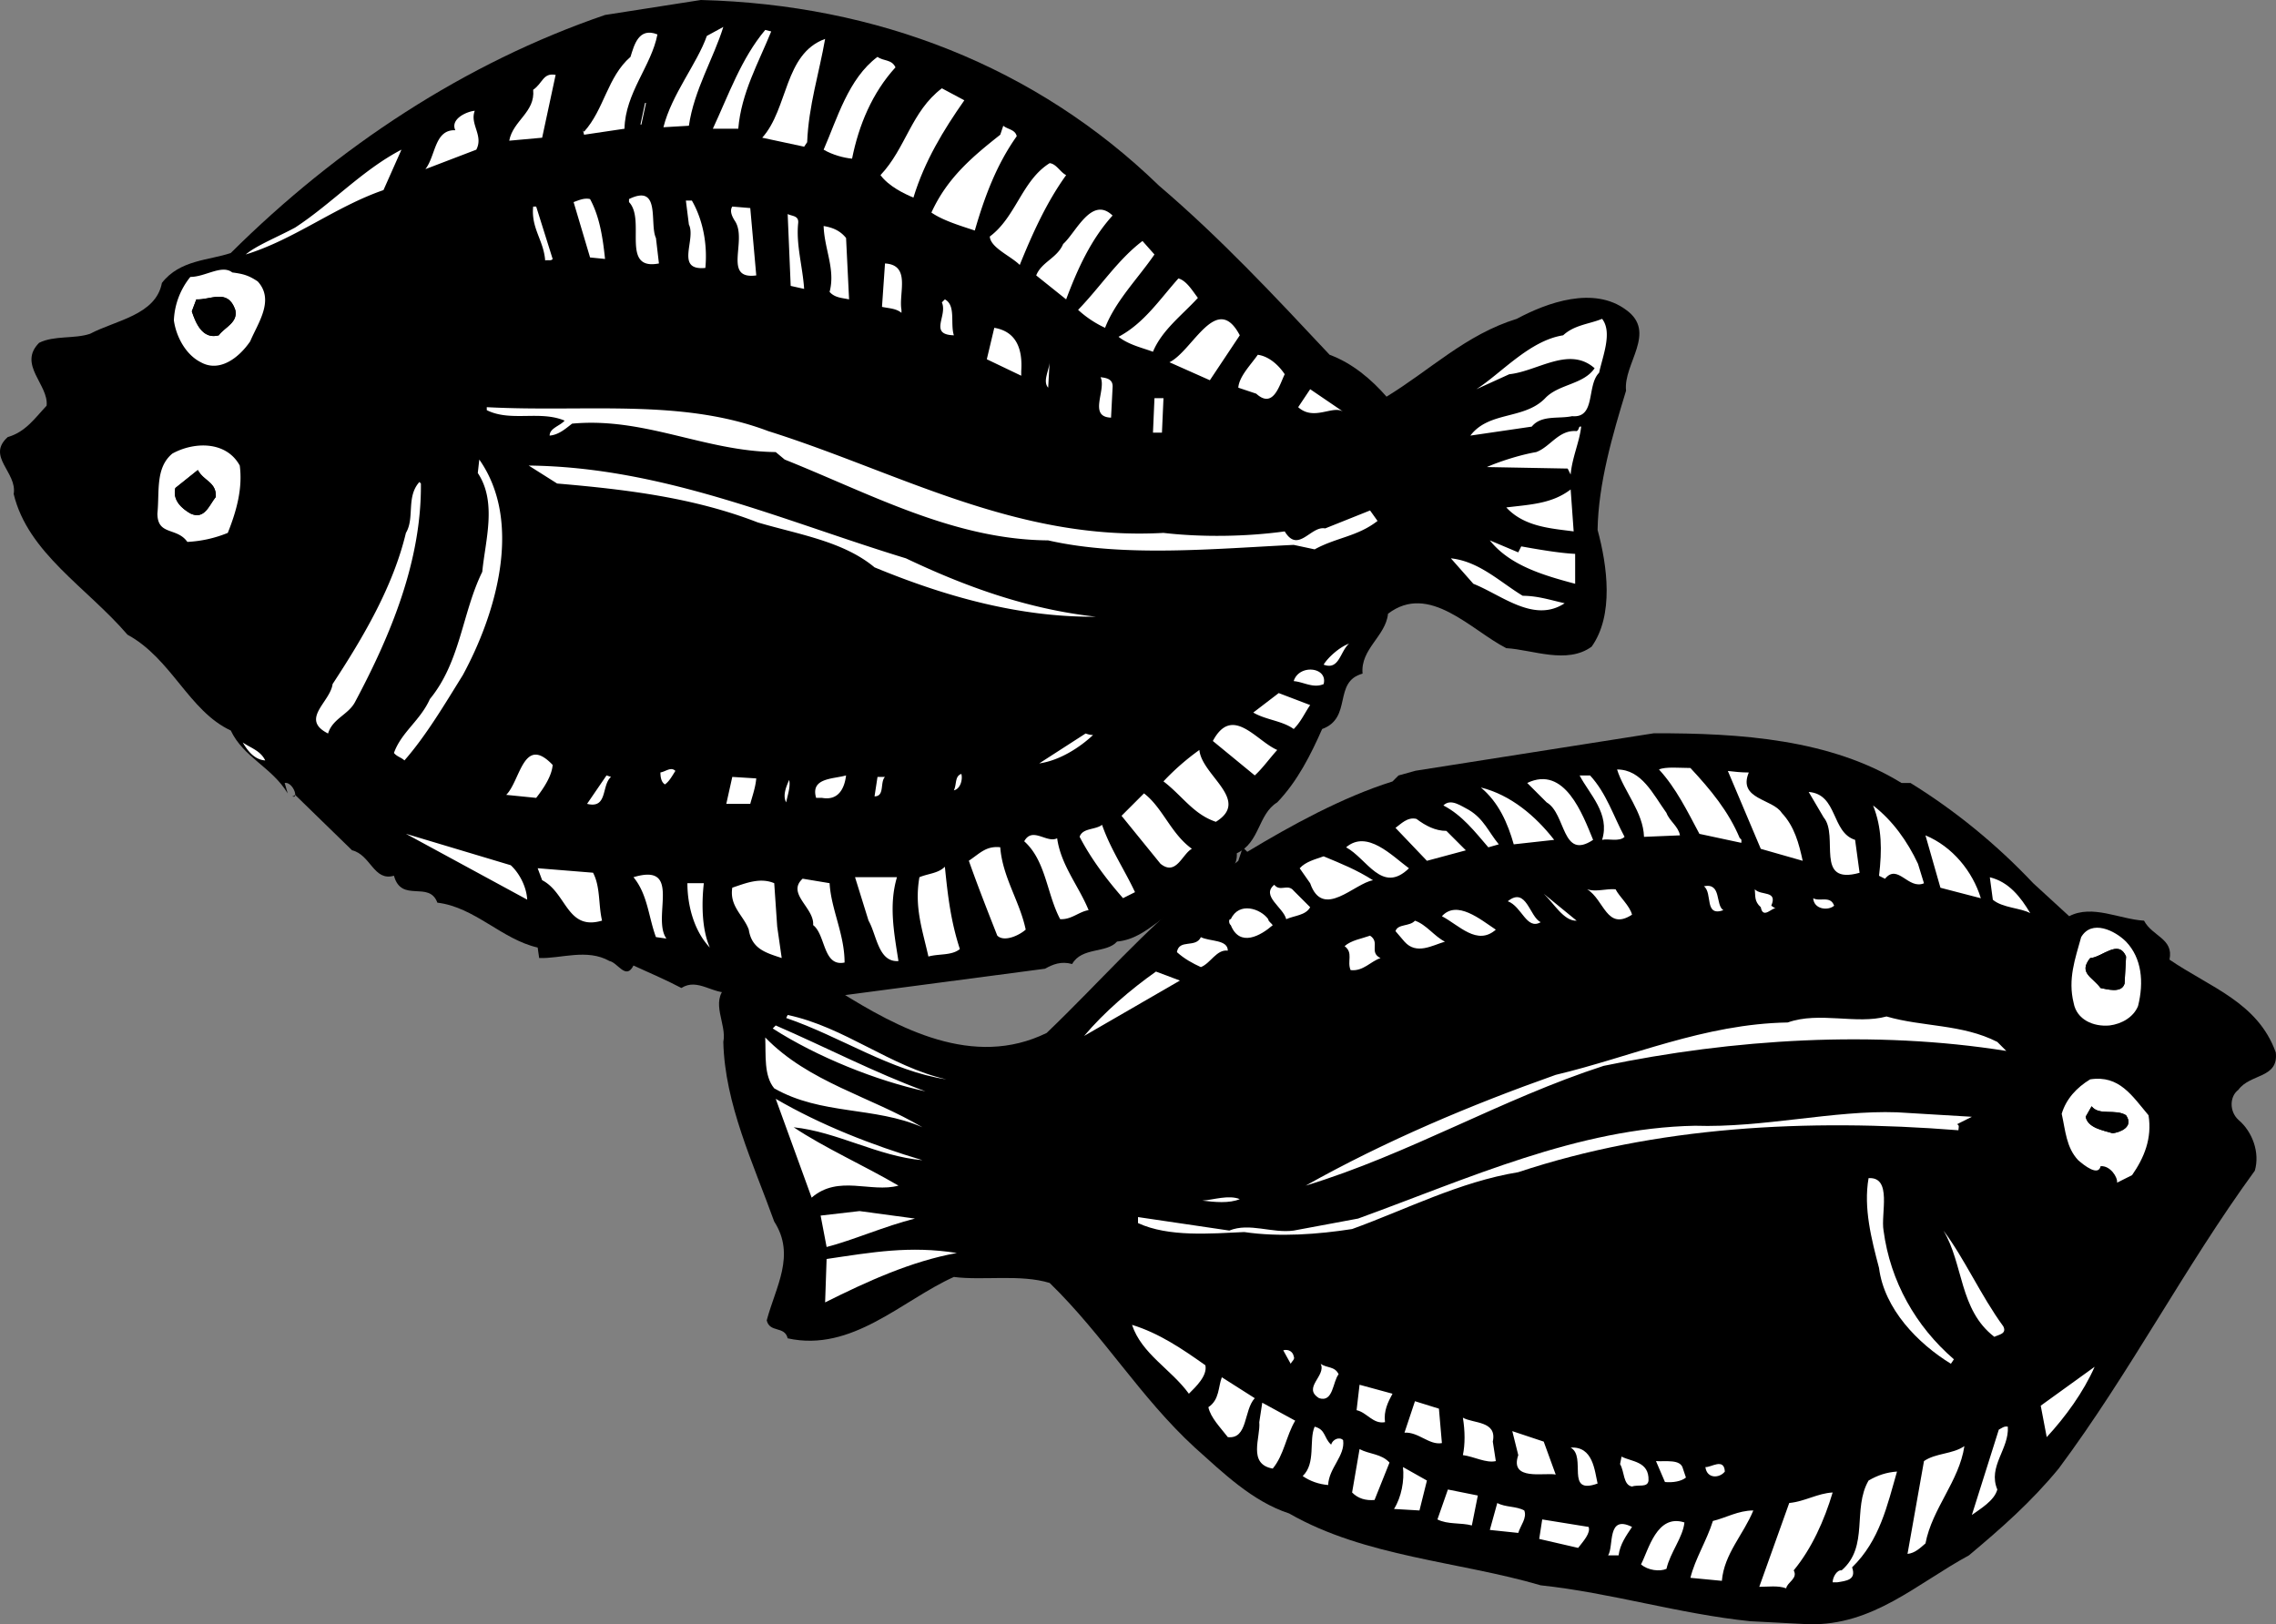
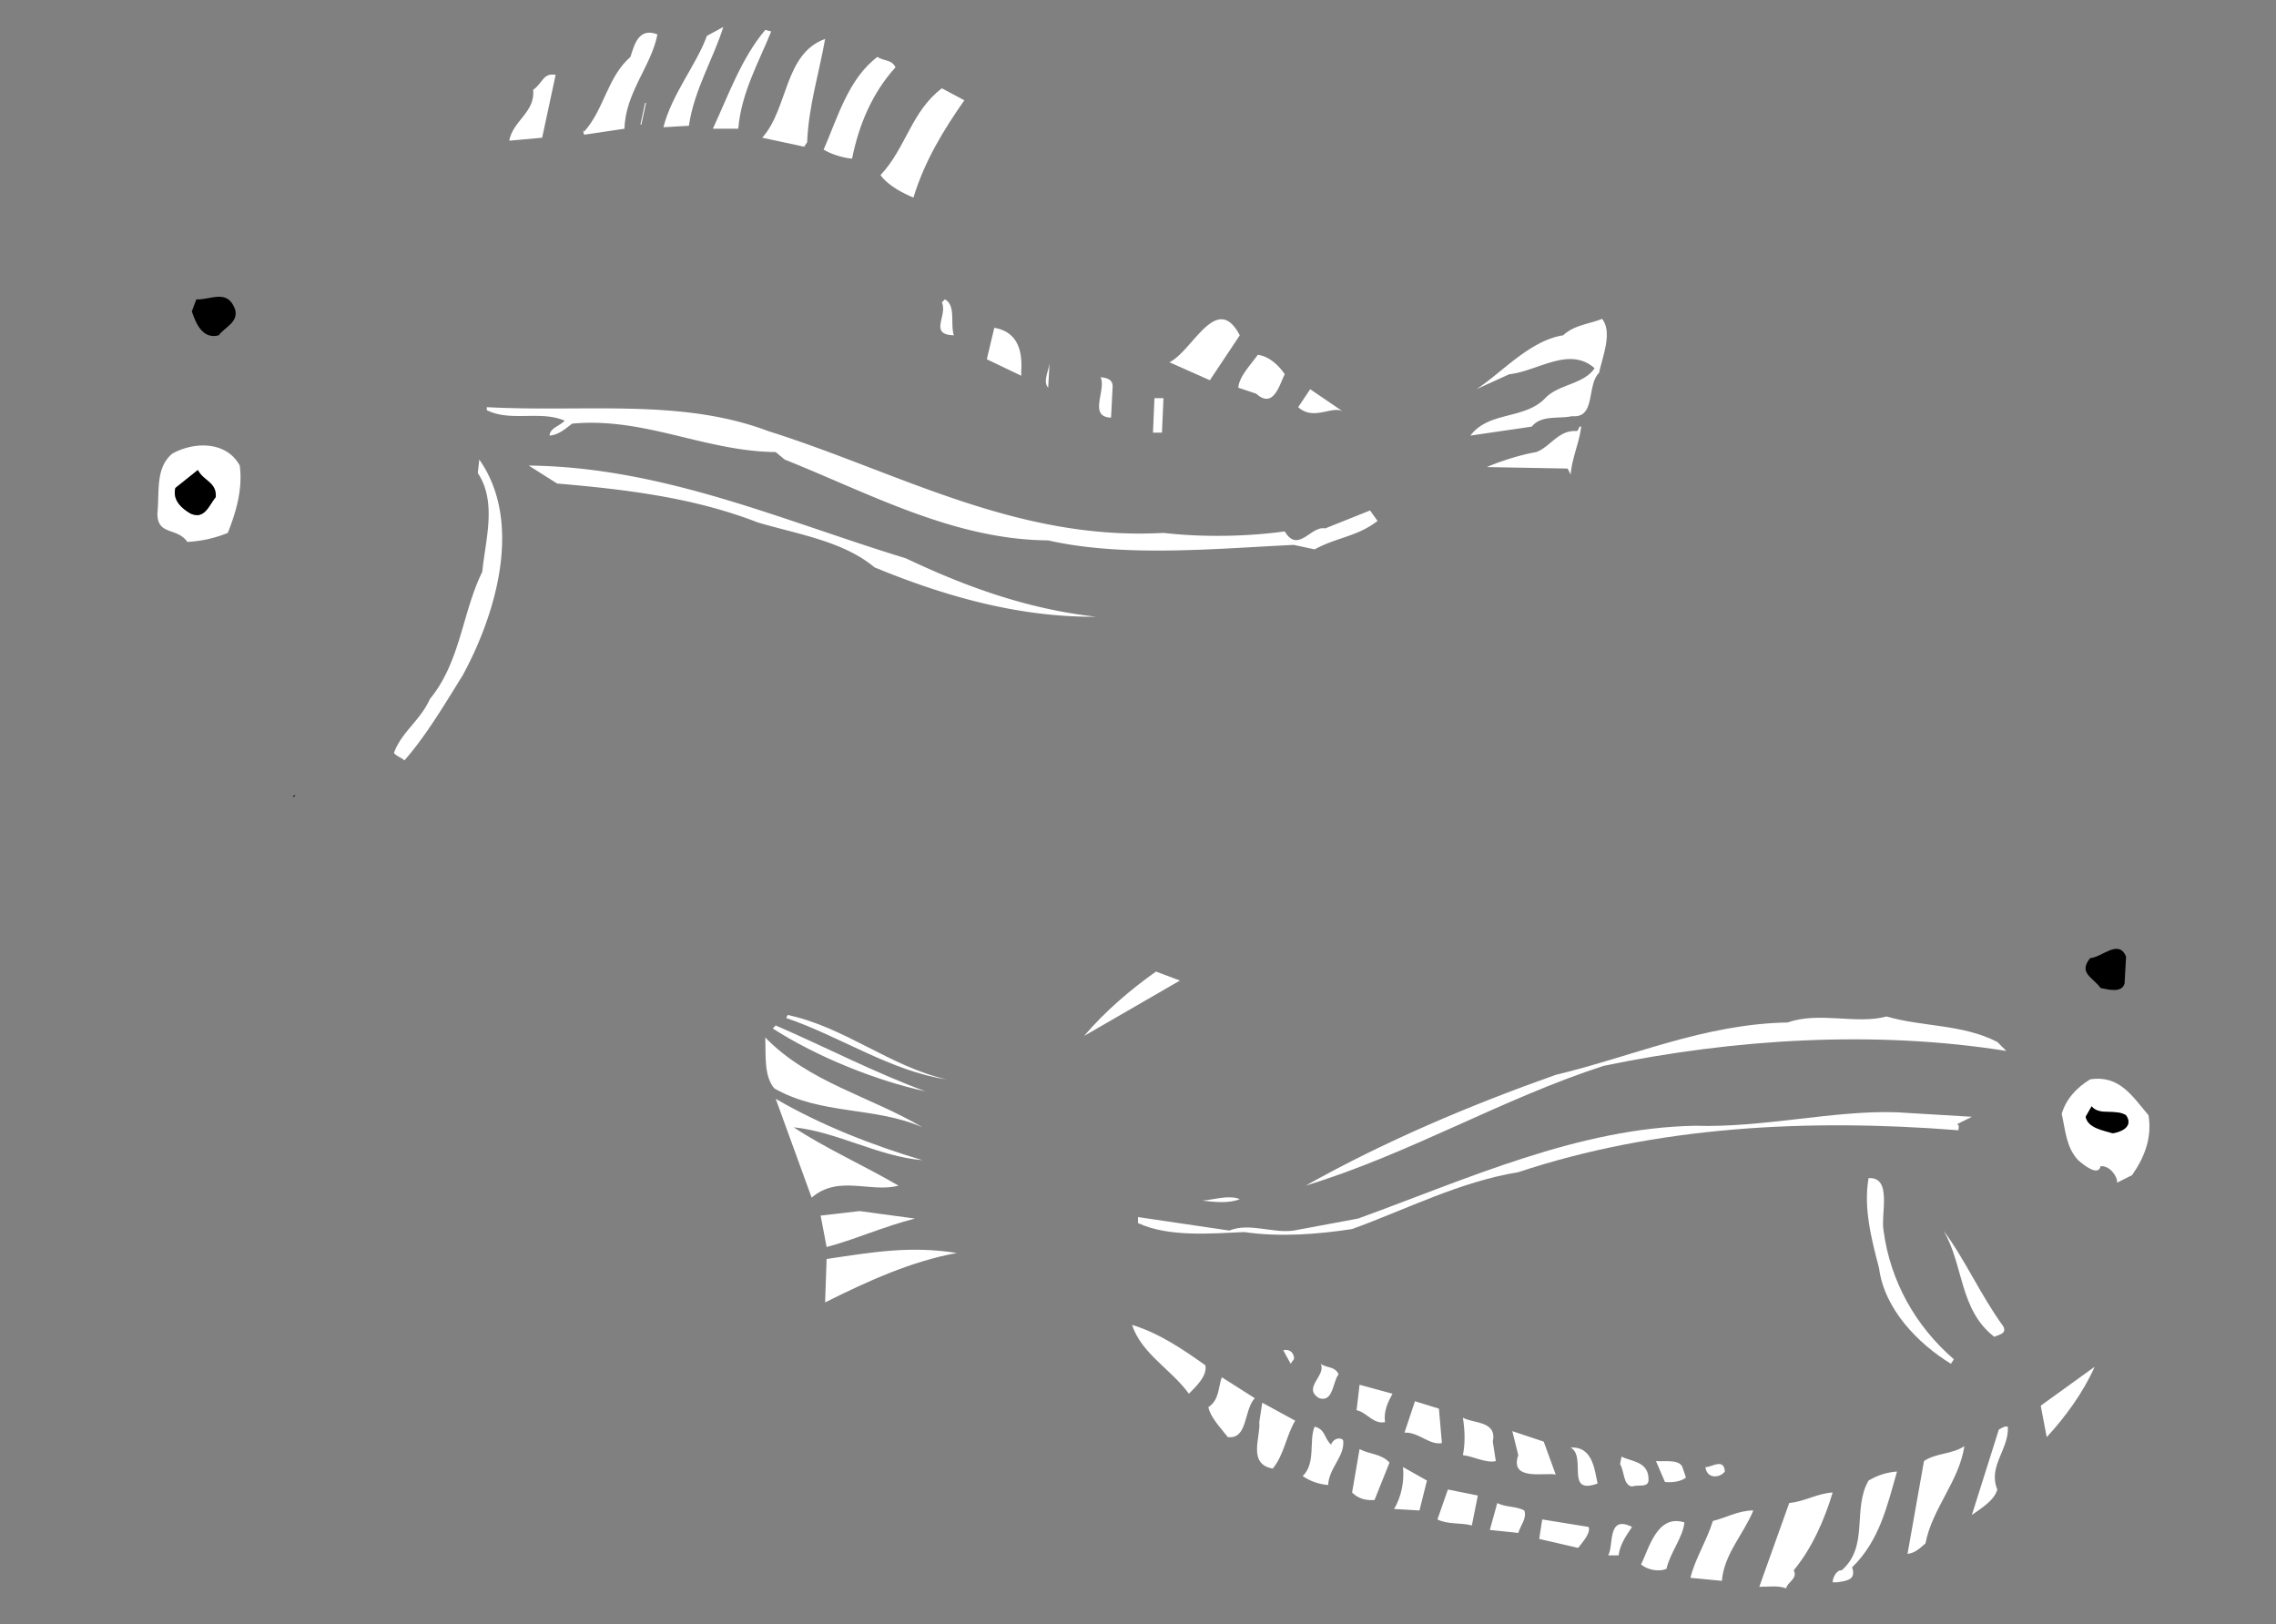
<svg xmlns="http://www.w3.org/2000/svg" width="297.976" height="212.673">
  <rect width="100%" height="100%" fill="#808080" stroke="none" />
-   <path d="M136.818 126.836c1.024-.57 2.094-1.016 3.547-.613 1.274-2.254 4.508-1.371 5.88-2.942 4.312-.39 6.468-4.8 10.78-5.094.586-3.136 5.094-3.136 4.899-6.468 3.039-1.371 2.746-5.098 5.293-6.664 2.644-2.746 4.41-6.27 5.879-9.602 4.02-1.473 1.37-6.176 5.293-7.254-.297-3.234 3.035-4.898 3.332-7.84 5.386-4.117 10.875 2.157 15.484 4.508 3.43.195 7.938 2.156 11.172-.195 2.937-4.117 2.055-10.586.781-15.29.098-6.073 1.961-12.445 3.727-18.226-.395-3.527 4.113-7.644 0-10.586-4.215-3.136-10.293-.98-14.309 1.176-6.664 2.059-11.27 6.664-17.05 10.191-1.962-2.253-4.508-4.41-7.45-5.484-7.351-7.844-14.308-15.289-22.344-22.148C135.662 8.723 114.787.585 91.756 0L79.213 1.96c-18.328 6.27-34.988 17.247-49 31.165-2.844.977-6.664.879-9.016 3.918-.785 4.215-6.078 4.898-9.41 6.664-2.058.688-4.703.195-6.664 1.176-2.84 2.844 1.277 5.488.98 8.234-1.566 1.664-2.742 3.43-5.093 4.113-2.844 2.547 1.273 4.606.781 7.45 1.863 7.742 9.606 12.25 14.899 18.422 5.78 3.136 8.035 9.996 13.523 12.546 1.664 3.528 5.39 4.801 7.45 8.23l-.395-1.37h.195c.691.07 1.23 1.101 1.187 1.578l7.438 7.242c2.45.586 2.844 4.113 5.488 3.332.98 3.625 4.606.586 5.684 3.528 4.898.585 8.43 4.8 13.133 5.878l.195 1.372c2.844.097 6.273-1.274 9.21.394 1.079.195 2.157 2.547 3.138.586 2.156.98 4.41 1.96 6.273 2.941 2.156-1.37 4.117.883 6.469.586 2.691 1.692 6.043 1.211 9.117 1.117l32.023-4.226" />
  <path d="M38.248 104.27c.262.117.383.015.402-.184l-.007-.012c-.102.098-.2.196-.395.196" />
  <path fill="#fff" d="m94.697 3.527-2.156 1.176c-1.273 3.625-4.605 7.645-5.684 11.957l3.333-.195c.683-4.707 3.234-8.82 4.507-12.938m1.957 13.328c.395-4.703 2.649-8.625 4.313-12.738l-.781-.199c-3.137 3.727-4.805 8.527-6.86 12.937h3.328m-14.894 0c.097-4.703 3.527-8.23 4.312-12.347-2.449-.98-3.039 1.37-3.527 2.937-3.04 2.649-3.43 6.864-6.078 9.801-.098-.098-.195-.195-.195-.39l.195.785 5.293-.786m23.52 2.352.394-.586c.195-4.805 1.566-9.02 2.351-13.527-5.39 1.96-4.804 9.117-8.234 12.937l5.488 1.176m6.274 1.566c.883-4.406 2.644-8.62 5.683-11.953-.488-1.078-1.566-.785-2.351-1.375-3.824 2.844-5.293 8.137-7.055 12.153 1.176.687 2.645 1.078 3.723 1.175m-40.574-2.742 1.765-8.23c-1.664-.297-1.664 1.078-2.941 1.957.297 2.941-2.645 4.02-3.133 6.664l4.309-.39m48.609 7.839c1.469-4.8 3.922-8.82 6.664-12.738l-2.941-1.57c-4.016 3.039-4.704 7.84-8.036 11.367 1.079 1.472 3.137 2.453 4.313 2.941" />
  <path fill="none" stroke="#fff" stroke-linecap="round" stroke-linejoin="round" stroke-width=".12" d="m84.506 13.523-.59 2.743" />
-   <path fill="#fff" d="M62.158 14.504c-1.074.098-3.23 1.078-2.547 2.547-2.742-.098-2.546 3.332-3.918 5.097l6.664-2.55c.98-1.86-.882-3.332-.199-5.094m59.782 13.328c1.57 1.078 3.921 1.762 5.683 2.352 1.274-4.41 2.844-8.625 5.488-12.348-.195-.883-1.175-.883-1.761-1.371l-.395 1.176c-3.723 2.937-6.957 5.683-9.015 10.191m-69.383-8.234c-5.098 2.648-9.114 7.058-13.914 10.195-2.16 1.176-5.098 2.352-6.47 3.527 6.368-1.96 11.759-6.273 18.032-8.43l2.352-5.292m77.027 11.371c.098 1.468 2.746 2.547 3.922 3.722 1.664-4.117 3.527-8.23 6.074-11.761-.785-.39-1.273-1.47-2.156-1.567-3.625 2.254-4.41 7.055-7.84 9.606m-43.316 3.527-.391-3.332c-.883-1.863.688-7.156-3.527-5.098v.395c2.254 2.352-1.176 9.016 3.918 8.035m-7.055-.59c-.293-2.742-.688-5.488-1.961-7.84-.785-.195-1.566.196-2.156.395l2.156 7.25 1.96.195m13.134 1.176c.293-3.035-.297-6.27-1.766-8.82h-.785l.395 3.136c.98 1.961-1.864 6.079 2.156 5.684m-22.543-8.035c-.293 2.844 1.375 4.41 1.57 7.055.39-.098.781.101.98-.196l-2.156-6.86h-.394m29.207 9.017-.785-8.82-2.352-.196c-.394.59 0 1.371.39 1.96 1.571 2.548-1.663 7.645 2.747 7.055m40.18-4.117c-.786 1.864-2.844 2.356-3.528 4.118l3.918 3.136c1.469-3.922 3.234-7.84 6.078-10.976-2.746-2.645-4.804 2.254-6.468 3.722m-36.067-3.918.395 9.407 1.761.394c-.195-2.941-1.078-5.781-.78-8.625.097-.98-.786-.883-1.376-1.176m8.039 11.173-.394-8.036c-.786-.98-1.762-1.371-2.938-1.57.098 3.039 1.567 5.683.781 8.625.688.785 1.668.785 2.551.98m33.516 3.723c1.37-3.527 4.312-6.465 6.465-9.602l-1.567-1.765c-3.234 2.449-5.488 5.98-8.43 9.015a13.754 13.754 0 0 0 3.532 2.352m-28.813-8.426-.394 5.684c.883.195 1.863.195 2.55.785v-.395c-.394-2.156 1.274-5.879-2.156-6.074M26.291 47.43c2.453 1.375 5-.586 6.469-2.743.98-2.351 3.234-5.39.98-7.84-1.175-.785-1.863-.98-3.332-1.175-1.37-1.078-3.527.586-5.488.586a9.676 9.676 0 0 0-2.156 5.683c.297 2.157 1.57 4.512 3.527 5.489zm-.586-8.23c1.863.097 4.117-1.47 5.094 1.37.394 1.668-1.371 2.254-2.156 3.332-2.153.59-3.036-1.664-3.528-3.136l.59-1.567m120.735 4.899c1.37 1.078 3.234 1.472 4.507 1.96 1.176-2.84 3.825-4.8 5.883-7.054-.687-.883-1.473-2.254-2.55-2.547-2.45 2.742-4.508 5.879-7.84 7.64" />
  <path d="M28.643 43.902c.785-1.078 2.55-1.664 2.156-3.332-.977-2.84-3.23-1.273-5.094-1.37l-.59 1.566c.492 1.472 1.375 3.726 3.528 3.136" />
  <path fill="#fff" d="M124.88 43.902c-.491-1.566.294-3.918-1.175-4.703l-.394.39c.785 1.766-1.762 4.216 1.57 4.313m28.223 3.528 5.293 2.355 3.917-5.883c-3.035-5.78-6.171 2.059-9.21 3.528m52.722 7.058c3.137.293 1.864-4.02 3.531-5.683.489-2.254 1.762-5.293.391-7.059-1.668.688-3.625.785-5.098 2.156-4.41.688-8.132 5-11.367 7.059L197.596 49c3.726-.395 7.84-3.727 11.172-.785-1.47 2.156-4.704 2.058-6.47 3.922-2.741 2.84-7.347 1.664-9.796 4.898l8.035-1.176c1.274-1.566 3.527-.98 5.29-1.37m-75.653-11.567-.98 4.117 4.507 2.156v-.59c.196-2.84-.59-5.19-3.527-5.683m34.296 8.625c2.255 2.058 3.04-1.176 3.727-2.547-.785-1.176-2.058-2.352-3.527-2.547-.883 1.274-2.453 2.84-2.55 4.309l2.35.785m-27.046-4.313c0 1.176-.98 2.649-.195 3.528l.195-3.528m8.035 7.45.2-3.922c.097-1.078-.688-1.274-1.571-1.371.785 1.668-1.664 5.195 1.371 5.293m30.383-.786-4.313-2.937-1.57 2.352c2.059 1.859 4.508-.297 5.883.585m-23.719 2.747.2-4.508h-1.18l-.196 4.508h1.176M73.92 55.074c-.586.688-1.961.98-1.961 1.961 1.176-.098 2.059-.883 2.941-1.566 9.504-.883 17.348 3.625 26.657 3.722l1.175.98c11.27 4.509 22.149 10.485 34.497 10.583 9.898 2.254 21.953 1.078 32.144.59l2.742.586c2.844-1.567 5.586-1.664 8.235-3.723l-.98-1.371-5.88 2.352c-1.863-.391-3.531 3.332-5.293.39-5 .688-10.78.785-15.875.195-19.308 1.079-34.89-8.035-51.746-13.328-11.367-4.308-23.91-2.449-36.847-3.133v.391c3.136 1.567 6.957 0 10.191 1.371m132.496 1.371c-2.352-.195-3.43 2.059-5.293 2.746-2.254.391-4.898 1.274-6.465 1.961l10.582.196.39.785c.196-2.254 1.177-4.313 1.376-6.274-.395-.097-.2.391-.59.586M22.568 59.387c-2.253 1.863-1.668 5-1.96 7.84 0 2.941 2.55 1.765 3.921 3.726a16.069 16.069 0 0 0 5.293-1.18c1.176-2.937 1.957-5.878 1.567-8.816-1.766-3.234-5.977-3.137-8.82-1.57zm2.352 7.84c-1.176-.684-2.352-1.762-1.961-3.332l2.941-2.352c.786 1.469 2.45 1.566 2.352 3.527-.883 1.078-1.469 3.04-3.332 2.157m37.828-7.055-.195 1.762c2.547 3.824.98 8.82.586 12.937-2.645 5.39-2.84 11.762-6.86 16.66-1.273 2.84-3.722 4.313-4.703 7.055.39.492.98.59 1.371.98 2.844-3.234 5.39-7.546 7.645-11.171 4.312-7.938 7.937-19.993 2.156-28.223m51.746 14.113c9.016 3.723 18.813 6.563 29.008 6.465-8.918-.98-17.055-3.918-24.895-7.645-16.07-4.898-31.75-11.953-49.39-12.148l3.723 2.352c9.113.78 17.933 1.859 26.265 5.093 5.293 1.567 11.172 2.45 15.29 5.883" />
  <path d="m25.9 61.543-2.941 2.352c-.39 1.57.785 2.648 1.961 3.332 1.863.882 2.45-1.079 3.332-2.157.098-1.96-1.566-2.058-2.352-3.527" />
-   <path fill="#fff" d="M54.908 63.11c-1.765 1.96-.586 4.706-1.765 6.663-1.664 6.961-5.489 13.528-9.602 19.797-.293 2.352-4.312 4.606-.59 6.47.59-1.962 2.649-2.45 3.528-4.118 4.707-8.82 8.722-18.52 8.625-28.613l-.196-.2m150.722.981c-2.448 1.863-5.19 1.96-8.425 2.351 2.352 2.551 5.879 2.746 8.82 3.137l-.394-5.488m-6.859 8.234-3.723-1.57c2.644 3.332 7.152 4.605 11.172 5.683V72.52c-2.059-.098-4.899-.59-7.059-.98l-.39.784m6.074 6.66c-1.762-.39-3.524-.976-5.489-.976-2.937-1.766-5.683-4.508-9.406-4.903l2.942 3.332c3.722 1.473 7.937 5.196 11.953 2.547m-31.555 8.039c2.059.786 2.156-1.765 3.332-2.746-1.176.395-2.742 1.766-3.332 2.746m-3.918 2.157c1.274.097 2.547.98 3.918.39.59-2.254-3.234-2.644-3.918-.39m-5.293 4.117c1.668.976 3.82 1.074 5.293 2.156.98-.984 1.469-2.156 2.156-3.137l-4.117-1.57-3.332 2.55m-5.293 3.724 5.488 4.507c.98-.882 1.961-2.254 2.942-3.332-2.746-1.175-5.88-5.976-8.43-1.175m-16.66-.98-6.074 3.917c2.742-.39 5.39-2.156 7.054-3.723-.39 0-.683-.097-.98-.195M31.78 97.215c.687 1.176 1.57 2.254 2.94 2.351-.59-1.273-1.96-1.664-2.94-2.351m120.542 5.094c2.45 1.863 3.918 4.312 6.86 5.293 4.605-2.84-1.864-6.075-2.157-9.407a31.855 31.855 0 0 0-4.703 4.114m-86.047 1.765 3.922.395c1.078-1.375 2.059-2.942 2.157-4.317-3.825-4.015-4.215 2.063-6.079 3.922m20.188-2.937c0 .586.102 1.273.59 1.566.586-.394.98-1.176 1.37-1.766-.585-.585-1.273.098-1.96.2m38.417 2.347c.884-.195 1.177-1.468.981-2.152-.882.293-.59 1.371-.98 2.152m-48.02 1.766c2.743.688 1.86-2.45 3.137-3.527l-.59-.196-2.547 3.723m29.989-.781h.78c2.157.39 2.942-1.278 3.138-2.942-1.664.489-4.703.293-3.918 2.942m-7.84-2.551-3.137-.195-.785 3.527h3.137c.293-1.078.687-2.156.785-3.332m15.875-.195-.39 2.547c1.37 0 .683-1.86 1.37-2.547h-.98m-11.957 3.332c.195-.98.59-2.059.394-2.938-.394.88-.882 2.055-.394 2.938m46.844-1.176-2.938 2.937 5.094 6.274c2.058 1.668 2.844-1.274 4.117-1.957-2.746-1.961-3.824-5.39-6.273-7.254m-8.426 5.684c1.469 2.84 3.527 5.585 5.683 8.035l1.567-.785c-1.371-2.938-3.235-5.68-4.313-8.817-.883.684-2.547.39-2.937 1.567m-88.203-.391 15.879 8.621c-.098-1.762-1.079-3.527-2.157-4.508l-13.722-4.113m80.949.98c2.844 2.547 2.941 6.86 4.703 10.192 1.473.097 2.453-.98 3.727-1.176-1.274-3.137-3.63-5.883-4.118-9.41-1.37.687-3.234-1.567-4.312.394m-7.25 2.548c1.176 3.331 2.45 6.566 3.722 9.8.883.879 2.844 0 3.723-.785-.781-3.723-3.035-6.86-3.332-10.781-1.86-.196-2.644.785-4.113 1.765m-6.469 2.156c-.687 3.918.39 6.86 1.176 10.387 1.371-.39 3.039-.098 4.117-.98-1.176-3.625-1.57-6.86-1.96-10.778-.884.88-2.157.88-3.333 1.371m-49.98-1.175.586 1.566c3.234 1.668 3.234 6.664 7.843 5.293-.492-2.059-.199-4.41-1.18-6.273l-7.25-.586m12.544 1.175c1.863 2.254 1.96 5.196 2.941 7.84l1.371.196c-1.96-2.746 2.156-9.996-4.312-8.036m30.773 5.685c1.078 1.862 1.273 5.487 3.918 5.292-.586-3.727-1.273-7.352-.195-10.977h-5.489l1.766 5.684m-8.625-5.489c-2.156 1.962 1.566 3.821 1.371 6.075 1.668 1.277 1.274 5.488 4.117 4.902 0-3.722-1.765-6.957-1.96-10.39l-3.528-.586m-3.723.586c-1.863-.782-3.726 0-5.488.59-.394 2.449 1.469 3.625 2.156 5.488.391 2.547 2.254 3.039 4.313 3.722l-.59-4.113-.39-5.687m-9.215 0h-2.153c0 2.941.88 6.273 2.938 8.43-1.078-2.45-1.078-5.88-.785-8.43" />
-   <path d="m185.33 100.914-2.238.621-.785.785c-6.567 2.059-13.328 5.782-19.012 9.211l-.586-.59-.59 1.766c-1.273 1.176-2.937.98-4.312 1.176-1.371.195-.098 1.37-.782 2.156-7.156 5.684-13.035 12.543-19.992 19.207-9.605 4.707-19.406-.586-27.246-5.488-4.605-.781-9.996-2.742-14.7-.586-2.155 2.058.099 4.898-.39 7.25.196 8.137 3.918 15.879 6.664 23.52 2.84 4.413.196 8.527-.98 12.937.39 1.668 2.351.687 2.742 2.351 8.43 1.864 14.996-4.996 21.758-8.035 3.82.493 8.723-.39 12.543.785 7.055 6.86 11.86 14.993 19.012 21.56 3.722 3.331 7.546 7.054 12.347 8.624 9.899 5.684 22.246 6.27 32.93 9.406 9.21.98 18.031 3.727 27.437 4.703l7.645.395c8.43.195 14.113-5.293 20.973-9.016 4.214-3.527 8.132-6.96 11.757-11.367 9.41-12.644 16.465-26.363 25.68-39.004.684-2.351-.297-5.097-2.156-6.664-1.176-1.078-1.176-3.039 0-3.922 1.566-2.156 5.289-1.468 4.898-4.898-2.351-6.567-8.625-8.527-13.914-12.152.586-2.747-2.258-3.04-3.332-5.098-3.234-.195-6.765-2.156-9.8-.586l-4.704-4.313c-4.707-5-10.195-9.507-16.074-13.132h-1.176c-9.261-5.7-21.027-6.543-32.437-6.504l-31.18 4.902" />
-   <path fill="#fff" d="M227.975 110.355c0-.195.101-.488-.196-.59-1.468-3.523-3.82-6.367-6.468-9.21-1.372 0-3.235-.196-4.114.195 2.254 2.453 3.723 5.492 5.293 8.43l5.485 1.175m-12.739-.785 4.704-.195c-.196-1.176-1.372-1.863-1.766-2.941-1.762-2.45-3.235-5.684-6.465-5.684.883 2.844 3.43 5.59 3.527 8.82m20.774 3.137c-.488-2.254-1.078-4.508-2.742-6.273-1.176-1.86-5.782-1.762-4.313-5.29-.98 0-1.863-.097-2.742-.199l4.312 10.196 5.485 1.566m-29.203-11.172c1.273 2.45 4.02 5 2.941 8.43.785-.2 2.254.293 2.942-.395-1.473-2.742-2.356-5.683-4.512-8.035h-1.371m-6.86.981 2.547 2.546c2.551 1.473 1.961 7.645 6.078 4.903-1.37-3.332-3.726-9.8-8.625-7.45m-1.765 8.035 5.293-.585c-2.45-3.137-5.684-5.883-9.602-6.86 2.352 1.958 3.527 4.704 4.309 7.446m45.277 3.726-.586-4.312c-3.137-.98-2.254-5.98-6.078-6.274l1.96 3.332c2.06 2.45-1.273 8.918 4.704 7.254m-48.605-3.336 1.37-.39c-1.37-1.664-1.96-3.332-3.921-4.508-.977-.488-2.352-1.566-3.332-.586 2.453 1.273 4.117 3.43 5.883 5.484m51.152 3.727.785.39c1.668-2.058 3.04 1.473 5.098.59l-.785-2.55c-1.372-2.938-3.332-5.684-5.88-7.641 1.176 2.938 1.176 5.879.782 9.211m-54.094-3.332-2.547-2.547c-1.472 0-2.746-.687-3.922-1.57-1.175-.293-2.058.687-2.742 1.176l4.114 4.312 5.097-1.371m67.422 6.274c-1.078-3.532-3.723-6.766-7.25-8.235l1.961 6.86 5.289 1.374m-74.871-3.921c-2.254-1.665-5.488-5.094-8.23-2.747 2.742 1.473 4.703 6.176 8.23 2.747m-4.703 1.566c-2.156-1.371-4.117-2.156-6.469-3.133-1.078.39-2.352.684-3.133 1.567l1.371 1.96c1.664 4.801 5.782 0 8.23-.394m80.751-.391.394 2.942c1.274 1.078 3.723 1.078 4.899 1.761-1.274-2.156-2.84-4.113-5.293-4.703m-88.98 3.922-2.157-2.156c-.785-.98-1.766.195-2.547-.785-1.765 1.469 1.176 2.941 1.567 4.508 1.078-.489 2.546-.489 3.136-1.567m54.094.391c-1.078-.688-.195-3.625-2.547-3.137 1.176.883 0 4.02 2.547 3.137m-17.836-2.742c2.254 1.37 2.547 5.484 5.88 3.328-.294-1.176-1.665-2.352-2.157-3.328-1.27-.102-2.547.39-3.723 0m21.953 0c.098.878-.097 1.566.785 2.351.293 1.664 1.567-.098 1.957.195l-.585-.394c.878-2.055-1.372-1.274-2.157-2.152m-23.324 4.113-4.312-3.527c1.273 1.175 2.644 3.625 4.312 3.527m-4.703.195c-1.473-.683-1.863-4.703-4.313-2.742 1.86.688 2.45 3.82 4.313 2.742m38.414-2.156c-.488-1.371-1.863-.488-2.742-.977.098 1.47 1.957 1.664 2.742.977m-78.988 2.551c1.175 2.937 3.922 1.37 5.488 0-.195-.297-.586-.492-.586-.785-.98-1.372-3.824-2.352-4.902 0-.293-.098-.293.585 0 .785m34.695.586c-2.059-1.371-5.098-3.918-7.059-1.762 2.254 1.176 4.606 3.918 7.059 1.762m-13.133.195 1.176 1.375c1.566 1.762 3.625.488 5.293 0-1.375-.688-2.453-2.254-3.922-2.746-.687.785-2.254.39-2.547 1.371m93.489 12.348c1.57-.196 3.136-1.078 3.726-2.547.785-3.137.488-6.27-1.57-8.426-1.469-1.473-4.508-2.941-5.88-.59-.784 2.844-1.76 5.488-.98 8.625.395 2.156 2.551 3.137 4.704 2.938zm-2.547-8.817c1.57-.097 3.726-2.55 4.703-.199l-.196 3.531c-.39 1.371-2.449.684-3.136.586-1.078-1.469-2.938-1.96-1.371-3.918m-94.273-2.941c-1.079.39-2.45.59-3.333 1.37 1.176.884.293 1.962.785 3.138 1.664.195 2.645-1.176 3.918-1.567-1.566-.785 0-2.058-1.37-2.941m-18.622 1.961c0-1.473-2.351-1.176-3.527-1.766-.688 1.473-2.844.195-3.137 1.961.98.883 2.059 1.469 3.137 1.961 1.273-.492 2.058-2.355 3.527-2.156" />
  <path d="M275.014 129.367c.687.098 2.746.785 3.136-.586l.196-3.531c-.977-2.352-3.133.102-4.703.2-1.567 1.956.293 2.448 1.37 3.917" />
  <path fill="#fff" d="M151.342 127.21c-3.332 2.353-6.762 5.294-9.41 8.43l12.543-7.253-3.133-1.176m-48.219 5.684-.195.394c7.156 2.45 13.719 6.957 20.972 8.035-7.351-1.668-13.328-6.86-20.777-8.43m130.93.981c-10.977.195-20.48 4.508-30.38 6.86-11.077 3.921-22.25 8.624-32.734 14.503 13.524-4.113 25.676-11.367 39.004-15.68 16.954-3.527 35.477-4.703 52.723-1.956l-1.176-1.18c-4.605-2.352-9.8-1.957-14.504-3.332-3.918 1.078-8.82-.684-12.933.785m-132.496.391-.39.394c5.78 3.723 13.62 6.86 19.991 8.23-6.664-2.449-13.035-5.78-19.601-8.624m-1.371 1.57c.097 2.351-.196 4.996 1.175 6.664 6.172 3.527 13.133 2.352 19.403 5.098-6.762-4.02-14.895-5.883-20.578-11.762m173.457 5.488c-1.762 1.078-3.137 2.547-3.723 4.508.488 2.156.586 4.41 2.156 6.074.781.688 2.645 2.156 2.938.785 1.277-.097 2.254 1.47 2.156 2.157l1.96-.98c1.571-2.255 2.645-4.802 2.157-7.84-2.156-2.548-3.82-5.294-7.644-4.704zm2.941 7.055c-1.273-.39-3.234-.688-3.527-2.156l.78-1.371c.981 1.273 3.138.293 4.509 1.175 1.078 1.57-.88 2.254-1.762 2.352m-158.957 6.859c-4.508-2.644-9.602-4.898-13.719-7.64 5.684.586 11.074 3.82 16.856 4.308-6.567-1.957-13.328-4.605-19.207-8.035l4.703 12.938c3.527-3.04 7.742-.59 11.367-1.57" />
  <path d="m273.838 144.852-.781 1.37c.293 1.47 2.254 1.766 3.527 2.157.883-.098 2.84-.781 1.762-2.352-1.371-.882-3.528.098-4.508-1.175" />
  <path fill="#fff" d="M248.357 145.637c-8.23-.297-17.539 2.054-26.457 1.761-15.289.293-29.793 6.961-44.101 12.153l-8.426 1.57c-2.844.39-5.781-1.078-8.43 0l-11.953-1.766v.786c4.016 1.859 9.504 1.37 13.914 1.175 4.606.684 9.703.293 14.114-.394 7.054-2.547 14.011-6.172 21.754-7.445 18.03-5.98 37.73-7.059 57.625-5.489 0-.297.195-.687-.196-.785l1.957-.98-9.8-.586m-3.723 8.621c-.684 3.922.39 8.039 1.37 11.762.688 5.39 5.099 9.898 9.411 12.542l.39-.585c-4.995-4.313-8.327-10.192-9.21-16.856-.39-2.156 1.176-7.058-1.961-6.863" />
  <path fill="#fff" d="M157.416 157.2c1.566.195 3.527.39 4.898-.196-1.468-.59-3.43.098-4.898.195m-37.633 2.351-7.25-.98-5.097.59.785 4.113c3.43-.878 7.644-2.742 11.562-3.722M261.1 175.035c.586-.293 1.664-.39 1.175-1.37-2.941-4.02-5.097-8.919-7.84-12.544 2.645 4.406 2.06 10.387 6.665 13.914m-152.88-10.191-.195 5.683c5.489-2.742 11.27-5.39 17.247-6.468-6.172-.98-11.075-.098-17.051.785m39.984 8.625c1.274 3.82 5.094 5.781 7.445 9.015.883-.882 2.454-2.351 2.157-3.726-3.035-2.153-6.075-4.211-9.602-5.29m19.797 3.332.977 1.762c.195-.39.59-.585.394-.98-.098-.586-.687-.977-1.371-.781m4.703 6.269c1.86.59 1.762-2.156 2.547-3.132-.488-1.079-1.566-.786-2.352-1.375.786 1.57-2.449 3.136-.195 4.507m95.254 5.098c2.45-2.648 4.8-5.879 6.273-9.211l-7.058 5.094.785 4.117m-109.758-3.922c.293 1.375 1.567 2.649 2.547 3.922 2.645.293 2.059-3.527 3.527-5.098l-4.312-2.742c-.488 1.274-.293 2.938-1.762 3.918m19.403.394c1.37.294 2.156 1.86 3.722 1.567-.195-1.469.395-2.644.98-3.723l-4.312-1.175-.39 3.332m10.781-.2-3.137-.976-1.371 4.113c1.863-.098 3.23 1.668 4.898 1.371l-.39-4.508m-23.52 1.766c.196 1.961-1.57 5.488 1.762 6.078 1.473-1.765 1.766-4.312 2.941-6.273l-4.312-2.352-.39 2.547m30.968 5.098-.395-2.551c.586-2.742-2.546-2.352-3.917-3.133.292 1.762.292 3.527 0 4.899 1.468.195 3.035 1.078 4.312.785m-21.562-2.157c-.98-.882-.684-1.96-2.157-2.351-.781 1.762.196 4.8-1.566 6.465.98.687 2.156 1.078 3.332 1.175.098-2.253 2.254-3.82 1.96-5.878-.491-.489-1.374-.098-1.57.59m88.594-2.352c-.492-.102-.785.195-1.18.39l-3.527 11.172c1.078-.785 2.942-1.863 3.332-3.332-1.273-3.039 1.57-5.293 1.375-8.23m-59.191 6.269-1.57-4.312-4.114-1.371.782 3.137c-1.176 3.43 3.43 2.253 4.902 2.546m46.058 10.391c.98-.098 1.665-.785 2.352-1.375.883-4.605 4.41-8.133 5.094-12.738-1.567 1.078-3.723.883-5.29 1.96l-2.156 12.153M205.63 189.54c2.157 1.175-.784 6.273 3.528 4.702-.39-1.664-.586-4.898-3.527-4.703m-28.613 5.879c.78.785 1.761 1.078 2.937.98l1.961-4.898c-1.078-1.176-2.644-1.078-3.922-1.766l-.976 5.684m38.808-1.566c.098-2.547-2.254-2.45-3.531-3.137l-.195.98c.59.98.39 2.743 1.566 2.942.785-.297 2.059.195 2.16-.785m.977-2.547 1.176 2.742c1.078.098 2.156-.098 2.746-.586l-.395-1.176c-.293-1.277-2.254-.883-3.527-.98m6.469.781c.195 1.57 1.863 1.473 2.546.59-.097-1.863-1.859-.492-2.546-.59m-40.766 5.488 3.332.196.977-3.918-3.137-1.766c.199 1.766-.196 3.922-1.172 5.488m62.129-3.722c-2.156 3.722.098 8.625-3.528 11.761-.59-.101-1.175.88-1.175 1.567h.586c1.18-.196 2.55-.293 1.96-1.961 3.626-3.528 4.606-8.133 5.88-12.543-1.372.097-2.547.488-3.723 1.176m-56.445 5.093c1.37.688 3.035.395 4.507.785l.782-3.917-3.918-.786-1.371 3.918m46.058-2.152-3.922 10.973c1.176 0 2.45-.196 3.528.199.101-.785 1.57-1.278.98-2.352 2.352-2.843 4.02-6.566 5.098-10.195-1.961.098-3.625 1.176-5.684 1.375m-38.223 0-.976 3.527 3.723.39c.292-.98 1.175-1.96.785-2.94-1.078-.586-2.45-.391-3.532-.977m25.285 9.797 4.118.394c.293-3.527 2.84-6.078 4.117-9.214-1.961 0-3.629.98-5.293 1.375-.785 2.546-2.352 4.996-2.941 7.445m-19.403-7.645-.394 2.551 5.097 1.176c.688-.883 1.664-1.961 1.371-2.746l-6.074-.98m12.934 5.882c.883.785 2.453.98 3.332.586.492-2.156 2.156-4.113 2.351-6.074-3.625-1.176-4.699 3.625-5.683 5.488m-4.309-1.176h1.371c.196-1.472.98-2.55 1.762-3.726-3.332-1.664-2.351 2.55-3.133 3.726" />
</svg>